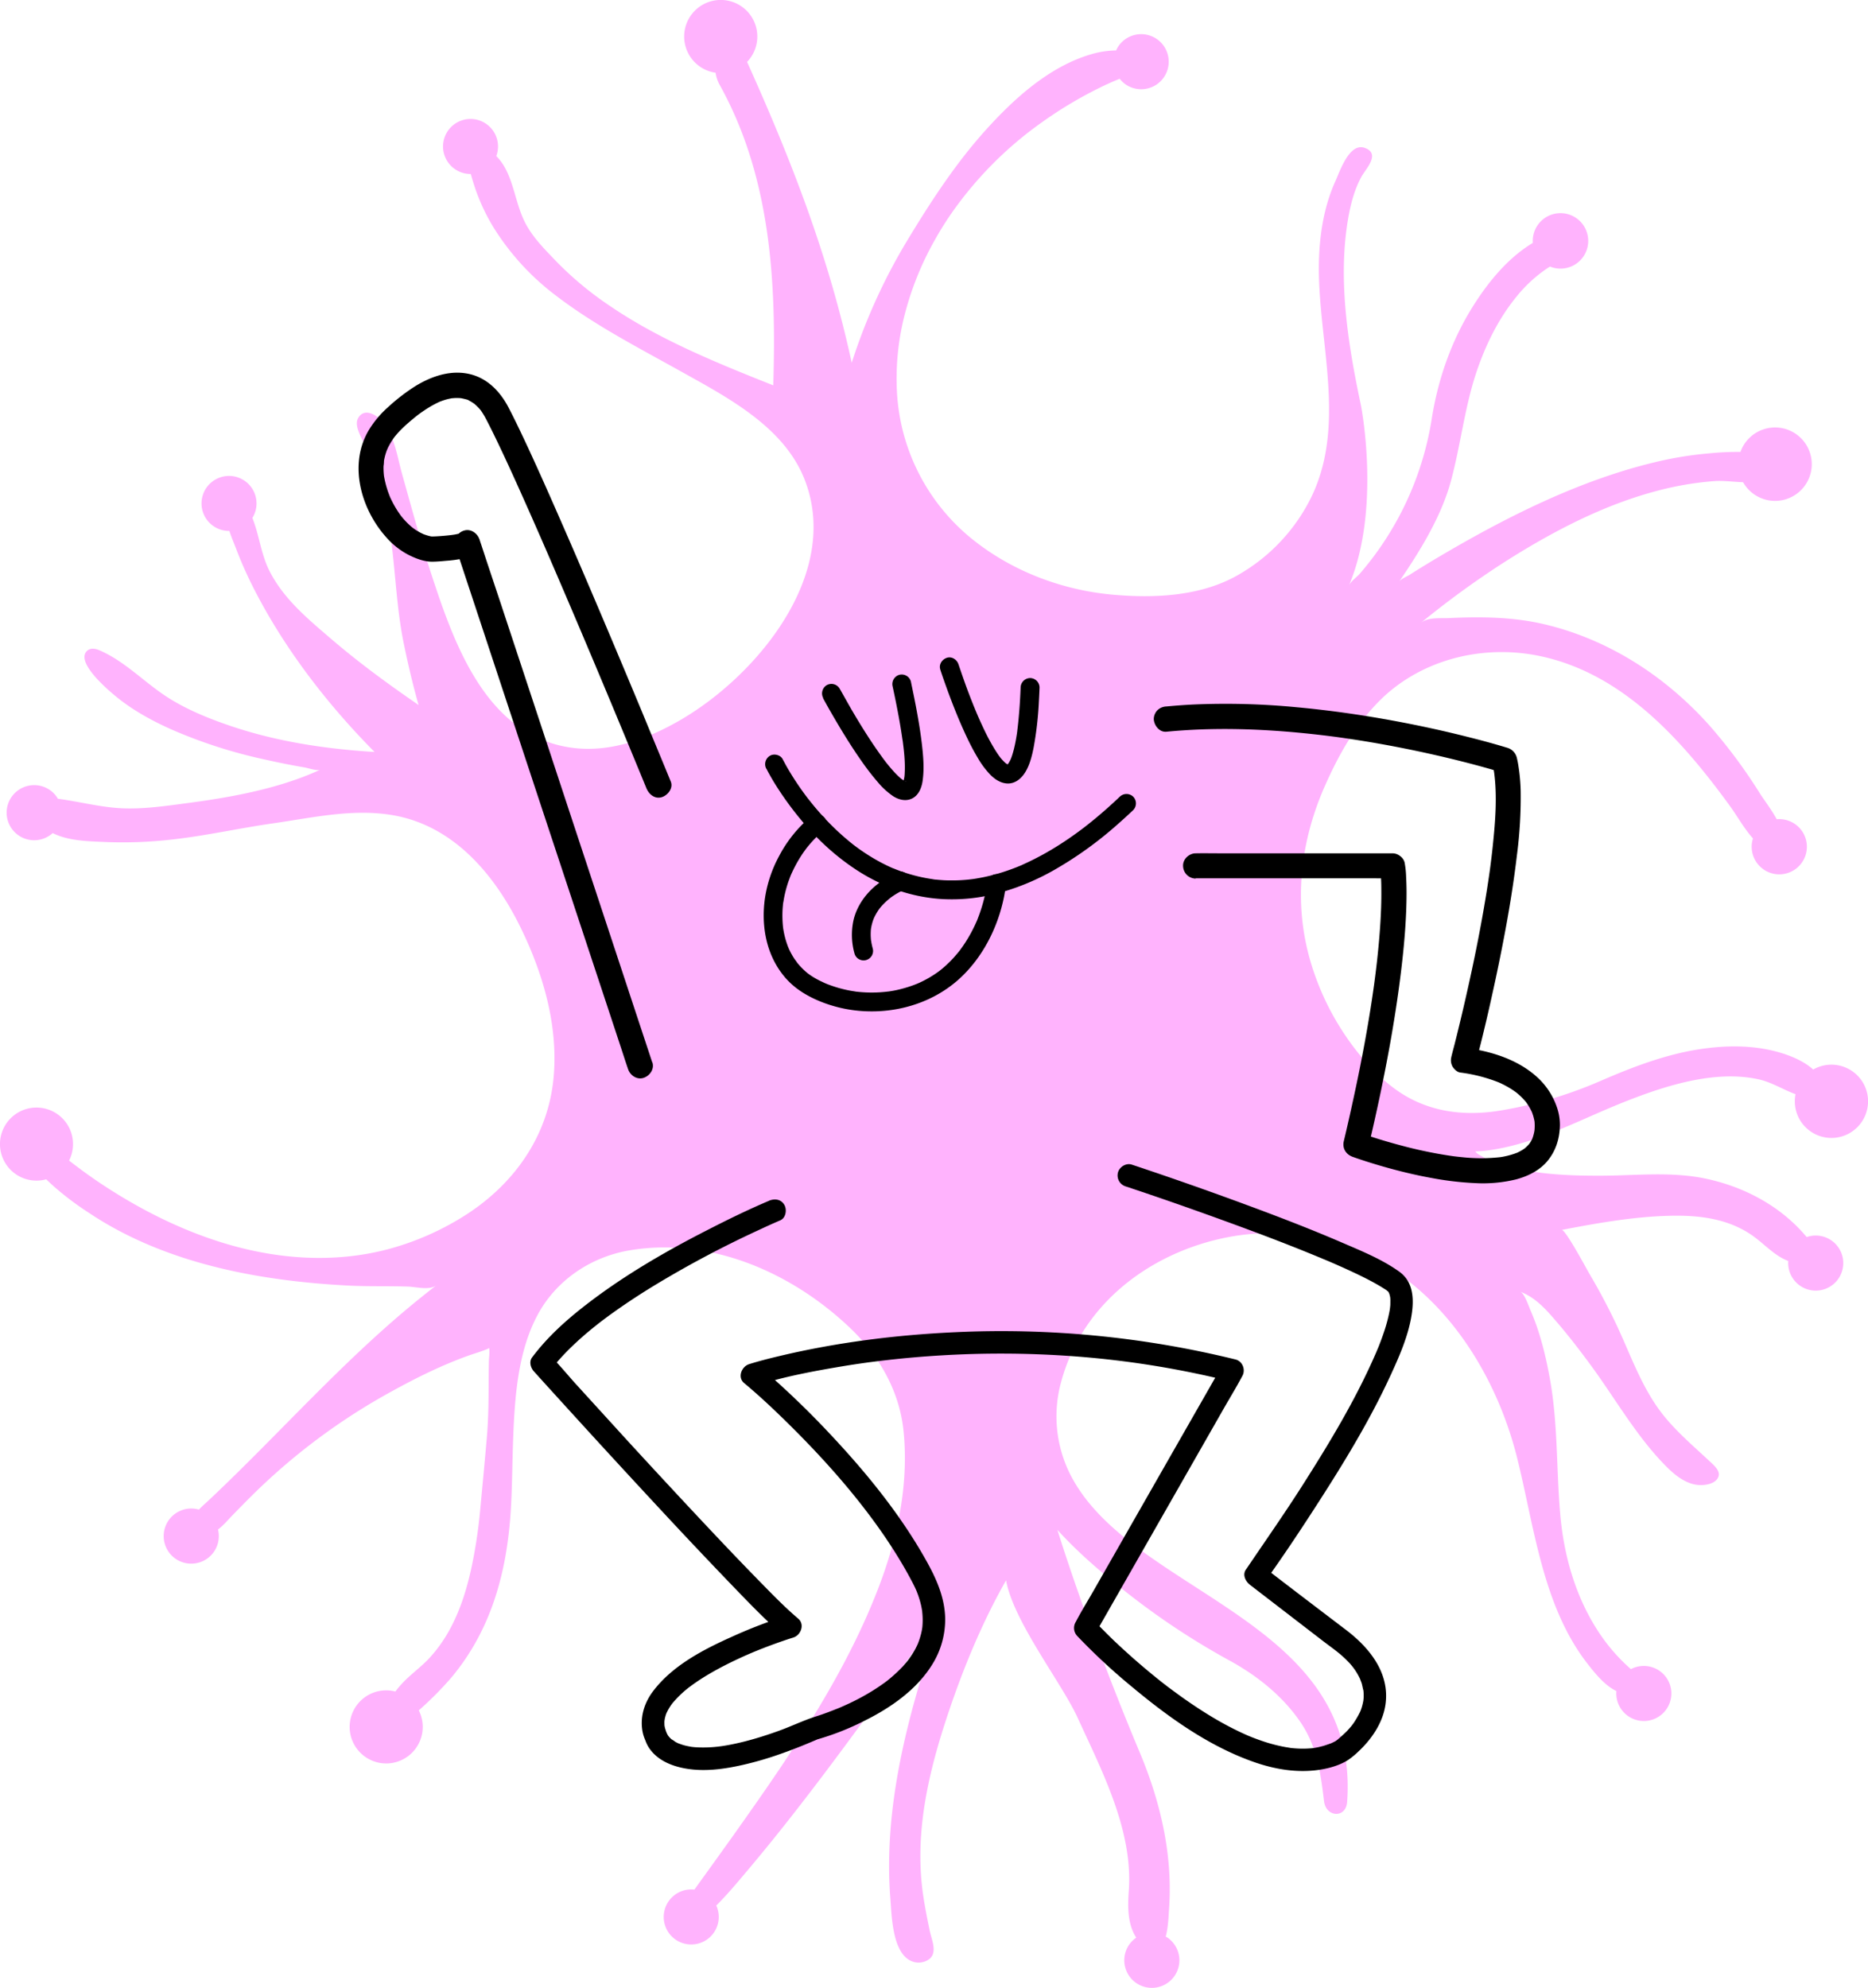
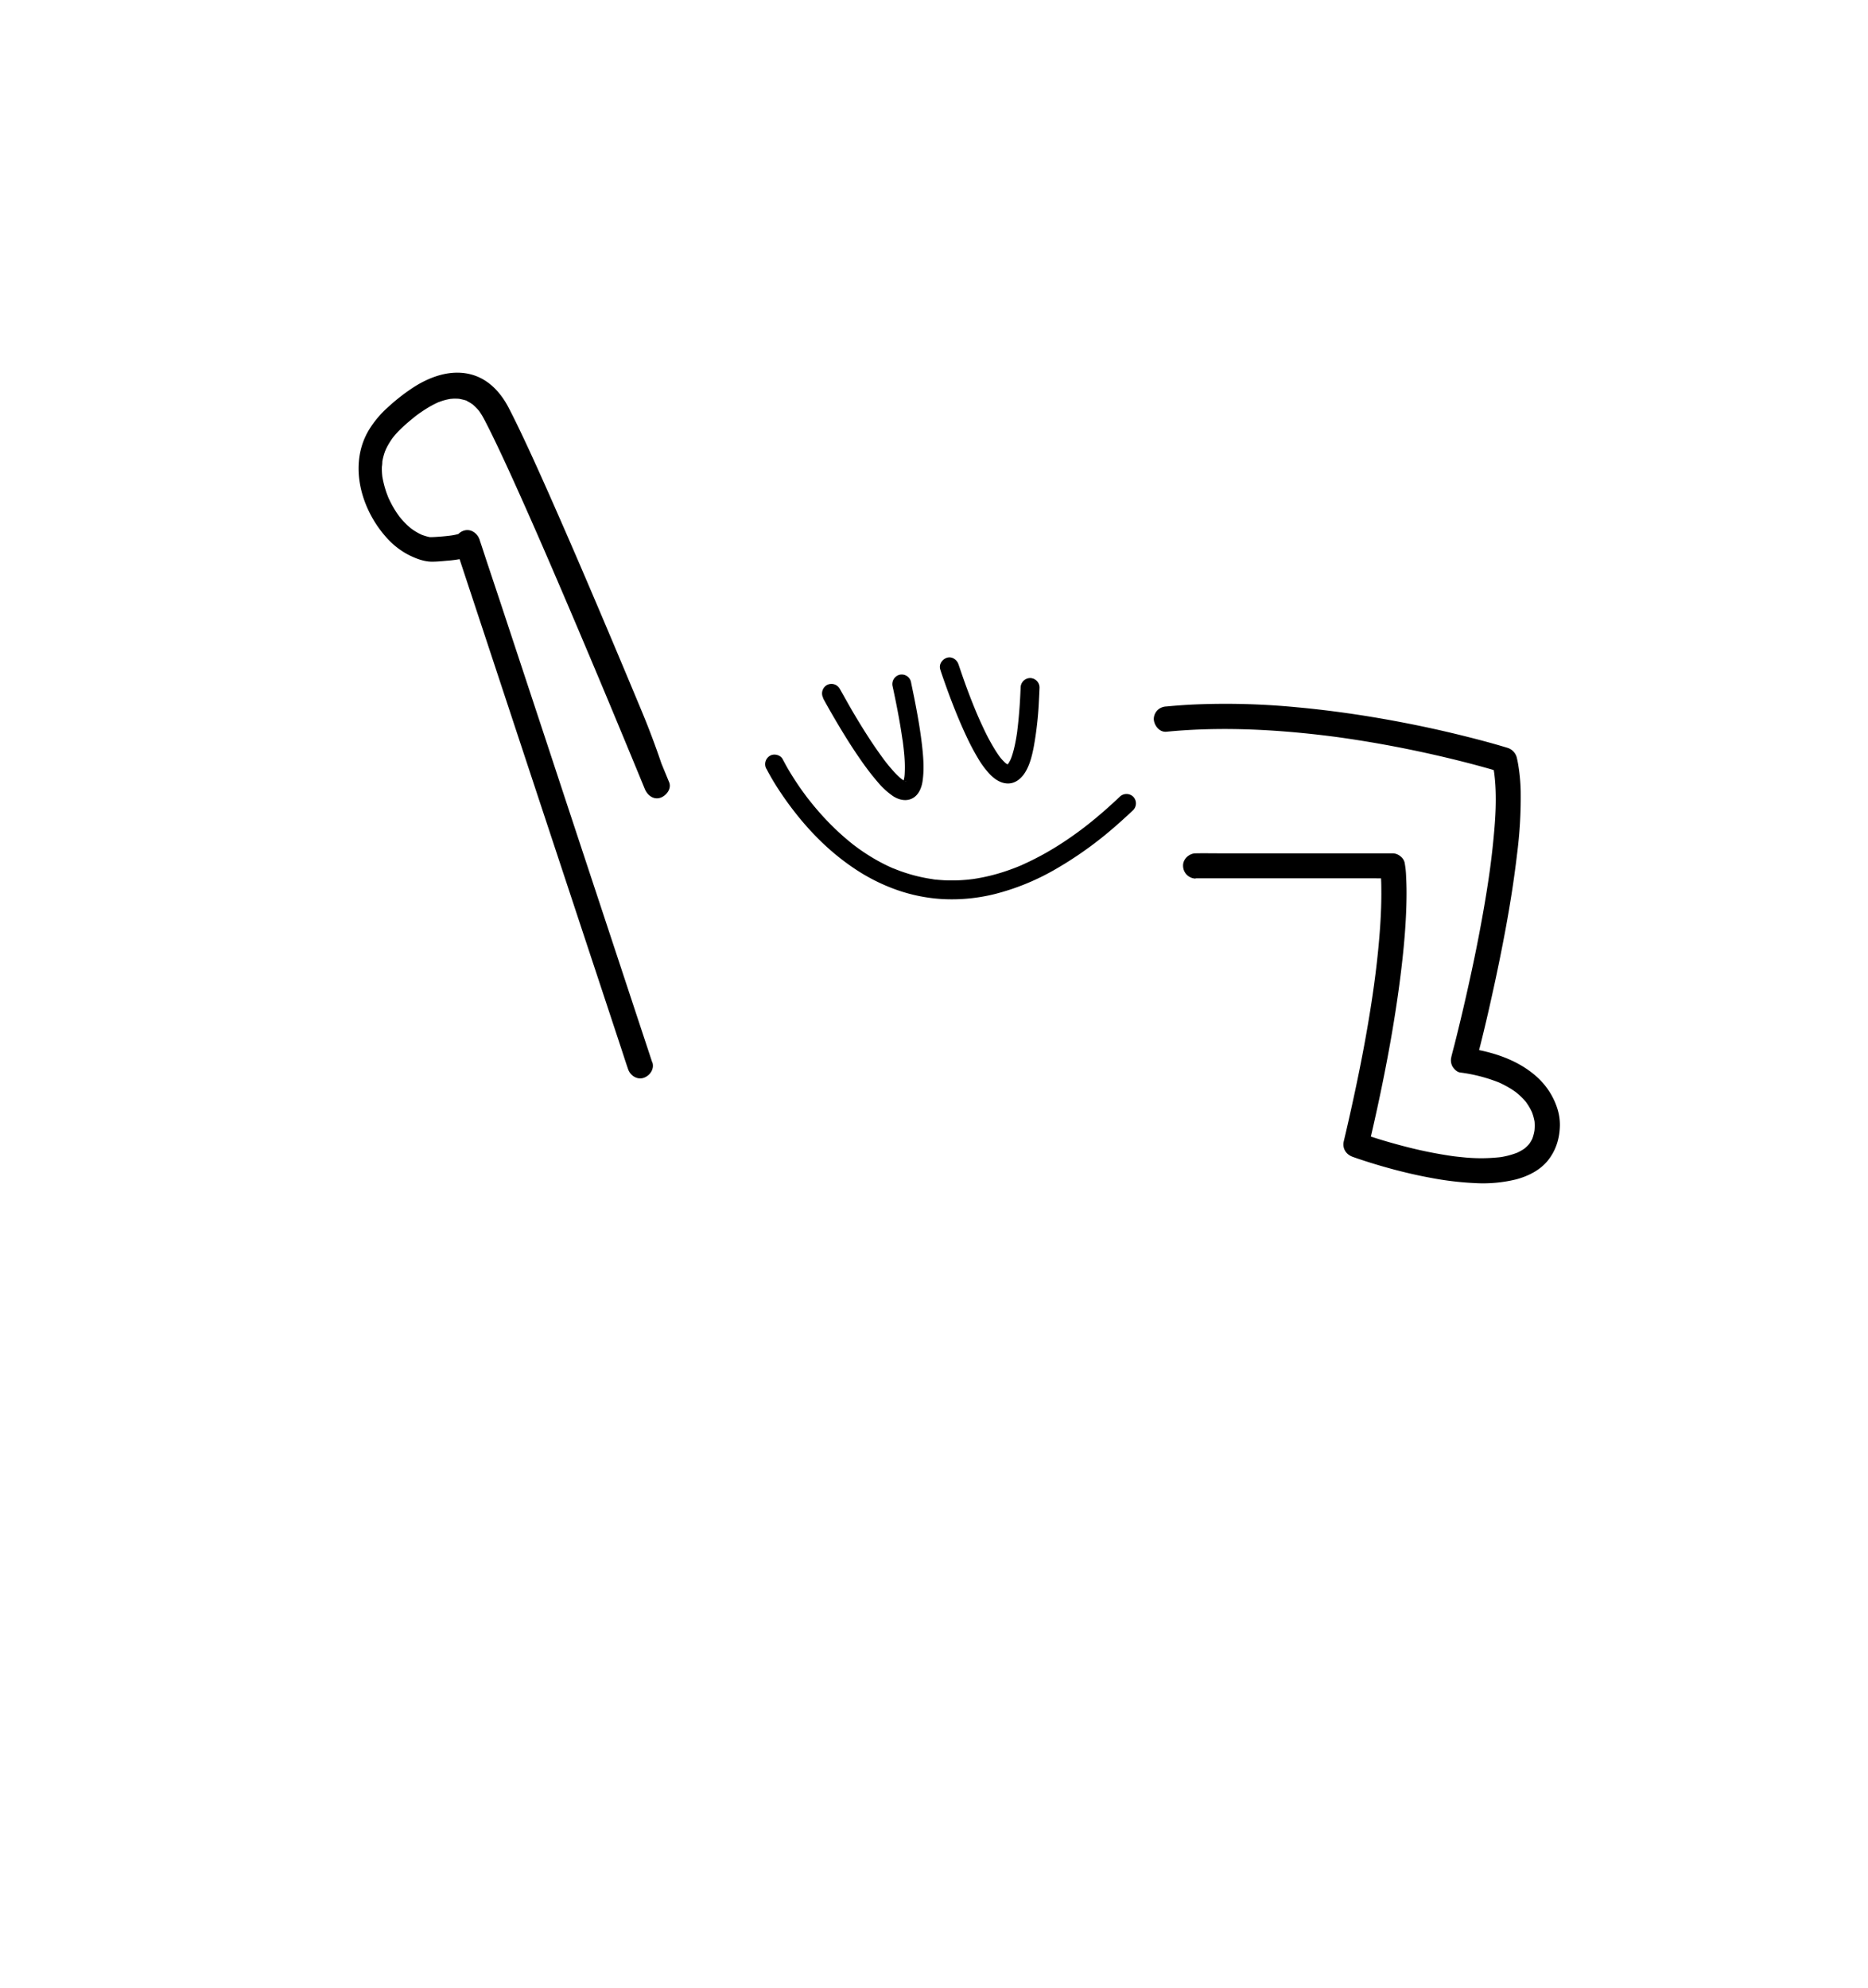
<svg xmlns="http://www.w3.org/2000/svg" viewBox="0 0 1136.41 1209.06" data-name="Capa 1" id="Capa_1">
  <defs>
    <style>.cls-1{fill:#ffb3fd;}</style>
  </defs>
-   <path d="M276.74,102.84a16.67,16.67,0,0,0,9.66,3c.7,2.47,1.45,4.93,2.23,7.36a119.34,119.34,0,0,0,12,25.75,153.62,153.62,0,0,0,37.67,40.91c23.53,18,50,31.55,75.76,45.94,28.44,15.87,62.83,33.68,75.43,65.85,22.61,57.72-29.61,120.1-76.67,146.92-19.95,11.37-42.66,19.53-65.92,16.08-51-7.58-70.43-62.51-84.35-105-6.67-20.33-12.22-41-18-61.59-2.87-10.29-4.5-22.66-11.46-31.17-3.35-4.1-11.18-9.41-15.13-2.74-2.42,4.09.87,9.91,2.59,13.65q3.15,6.84,5.79,13.91a213.08,213.08,0,0,1,8.32,28c6,26.87,5.4,54.8,11,81.8,2.58,12.51,5.48,25,9,37.29-18.29-12.56-36.27-25.69-53.12-40.14-14.11-12.11-28.57-24-37.31-40.81-5.51-10.59-6.36-22-10.69-32.82a16.73,16.73,0,1,0-14,7.9c1.28,3.91,2.93,7.74,4.31,11.38a243,243,0,0,0,10.87,24.28c18.65,36.36,44.45,69.79,73.14,98.77-29.54-1.8-59.21-6.23-87.31-15.73-14.53-4.92-29.45-11-42.1-19.85S74.8,401.7,60.54,395.54c-2.67-1.16-6-1.72-8.07.87-6,7.35,14.54,24.43,19.51,28.36,9.75,7.72,20.79,13.74,32.12,18.81a298.46,298.46,0,0,0,56.19,18.19c8.3,1.87,16.63,3.58,25,5,1.9.31,7.63,2.26,9.48,1.41-24.89,11.46-53.74,16.69-80.52,20.25-13.31,1.77-26.94,3.8-40.41,3.16-13-.62-25.95-4.13-38.61-5.76a16.43,16.43,0,0,0-4.84-5.28,16.76,16.76,0,1,0,1.67,26.15c9.71,4.89,22.15,5,32.58,5.45a261.68,261.68,0,0,0,39.58-1.49c20.84-2.28,41.3-6.94,62-9.9,24-3.42,48.48-9.13,72.82-4.93,36.75,6.34,61.63,35.81,77.38,67.73,13.85,28.09,23.23,60,20.39,91.53-3.31,36.7-25,66.46-56,85.44a167.94,167.94,0,0,1-45,19.33c-32.83,8.61-67.38,6.06-99.63-3.77-26.77-8.16-52-21-75.28-36.52-6.46-4.32-12.73-8.91-18.86-13.69a22.22,22.22,0,1,0-13.92,11.4c1.39,1.34,2.8,2.66,4.19,3.92A181.38,181.38,0,0,0,54,737.61c1,.66,2,1.3,2.95,1.94,45.6,29.35,101.4,39.56,154.73,42.35,12.26.64,24.46.2,36.72.64,4.85.17,12.91,2.42,17.1-.83-2.81,2.18-5.6,4.4-8.38,6.62-23.28,18.6-44.81,39.25-65.86,60.3s-41.88,42.76-63.65,63.29c-2,1.93-4.53,4-6.61,6.25a16.77,16.77,0,1,0,11.63,12.1c3.18-2.37,5.79-5.56,8.55-8.39,4.53-4.67,9.09-9.32,13.74-13.89a380,380,0,0,1,83.29-61.68c15.47-8.54,31.44-16.42,48.14-22.28.86-.3,11.31-3.54,11.2-4.23.48,2.5-.08,5.65-.13,8.24-.05,2.15-.08,4.31-.1,6.46-.11,13.2,0,26.43-1.12,39.49-1.26,14.54-2.64,29.06-4,43.58A304.66,304.66,0,0,1,287,952.64c-2.86,13.43-6.94,26.75-13.6,38.82a86.72,86.72,0,0,1-11.95,16.76c-4.72,5.15-10.45,9.27-15.38,14.21a59.16,59.16,0,0,0-5.54,6.39,22.23,22.23,0,1,0,14.24,11.46,208.41,208.41,0,0,0,19.86-20c25.52-30.54,34.55-67.5,36.38-106.48.6-12.71.69-25.44,1.15-38.15.93-25.18,2.74-53.19,14.87-75.86,11.4-21.28,32.58-35.43,56.24-39.35,49.2-8.17,98.49,13.62,133.71,47.08,17.43,16.55,29.8,37.63,32.57,61.69.25,2.18.44,4.37.59,6.56,2,30.33-4.56,60.52-15.27,88.77-20.57,54.23-54.29,103.25-87.67,150.27-8.19,11.54-16.48,23-24.76,34.49a16.74,16.74,0,1,0,13.3,9.67c6.8-6.73,12.88-14.07,19.06-21.39,32.12-38.07,61.79-78.88,90.88-119q14.73-20.3,29.22-40.74-6.82,18.07-12.59,36.52c-14,45.06-24.43,93.17-20.64,140.6.85,10.64,1.16,35,14.53,38.41a11,11,0,0,0,8.47-1.36c6.07-3.84,2.17-11.92,1-17.41-1.47-7-2.85-13.95-3.92-21-5.87-38.49,3.21-76.3,15.47-112.66,9.22-27.34,20.54-54.63,34.83-79.76,4.53,25.13,33.8,62.32,43.49,83.49,14.87,32.55,33.86,68.67,31.16,105.51-.73,10-.69,20.26,4.55,28.35a16.57,16.57,0,0,0-4.28,4.2,16.76,16.76,0,1,0,23.32-4.2c-.37-.25-.76-.41-1.13-.63,1.57-5.74,1.76-12.73,2-16.14a175.92,175.92,0,0,0-.72-33.17c-2.44-21.46-8.64-42.63-16.91-62.34C661.12,989,643.29,930.5,643.29,930.5c12,13.26,25.77,25.08,39.72,36.18a450.24,450.24,0,0,0,64.82,43.21c16.81,9.16,32.35,21.53,43.24,37.43,10.15,14.82,12.35,31,14.41,48.19,1.17,9.83,13.3,10.61,14.06.46,8-109.13-125-125.66-165.58-194a78.55,78.55,0,0,1-8.66-60.52,113.73,113.73,0,0,1,9.78-25c17.83-33.31,51.71-55.17,88.08-63.17a136.1,136.1,0,0,1,92.44,12.21c45.51,23.68,75.13,72.5,87.27,120.9,10.51,41.92,15.44,90.21,42.81,125.4,4.54,5.84,10.52,13.32,17.67,16.75a16.75,16.75,0,1,0,8.83-13.33,111.72,111.72,0,0,1-21.19-25c-12.94-20.64-19.65-44.72-21.78-68.85-2.47-27.85-1.34-55.43-6.39-83.14-2.56-14-6-28.19-11.75-41.29-.94-2.12-3.63-10.31-6.21-11.27,9.74,3.61,16.55,11.77,23.09,19.43,7.09,8.3,13.73,17,20.18,25.78,15.1,20.62,28.36,44.29,46.72,62.21,4.4,4.3,9.83,8.45,15.95,9.77,4.09.89,11.11.49,13.89-3.32s-.9-7.27-3.75-9.95c-9.7-9.12-20.18-17.91-28.6-28.3-13.78-17-20.44-37.85-29.79-57.3-4.79-10-10-19.73-15.64-29.27-1.7-2.9-14.62-27.07-16.85-26.64,21.26-4.08,43.25-8,64.93-8.58,17.59-.5,35.22,1.35,50.2,11.38,7.74,5.18,14,12.83,22.72,16.09a16.75,16.75,0,1,0,11.2-14.55c-15.69-18.81-38.09-30.74-62.08-35.67-20.84-4.3-43-1.63-64.15-1.65-21.58,0-43.45-1-64-8.38a41.1,41.1,0,0,1-7-3.19c-1.42-.85-3.43-1.74-4.35-3.17,1.9-.15,3.81-.19,5.72-.41,3.79-.43,7.57-1.06,11.3-1.85,25.22-5.32,48.13-17.63,71.86-27.17,25.08-10.07,56.31-20.5,83.62-14.4,7.84,1.75,14.8,6.23,22.28,9a22.28,22.28,0,1,0,10.76-15c-6.07-5.55-15.18-9-22.15-10.85-15.3-4.15-31.72-3.88-47.28-1.47-20.93,3.26-41,11-60.31,19.4a258.84,258.84,0,0,1-60.61,17.86c-23.16,3.83-45.77.59-64.81-13.68A109.68,109.68,0,0,1,832,647.2a162.12,162.12,0,0,1-34.41-61.27,144.08,144.08,0,0,1-6.12-38.45c-.54-23.64,4.75-47.14,14.22-68.73,8.37-19.11,18.8-37.79,33.67-52.64,17.44-17.42,41.11-27.32,65.55-29.17A113.47,113.47,0,0,1,936.69,399c50.54,10.54,86.57,51.18,115.57,91,4.61,6.34,8.8,14,14.17,19.95a16.79,16.79,0,1,0,14.45-11.66c-3.45-6.31-8.22-12.5-10-15.33A316.94,316.94,0,0,0,1040.61,442a214.77,214.77,0,0,0-27.38-26c-21.63-17.18-46.81-30-73.76-36.32-19.12-4.5-38.67-4.66-58.18-3.74-5.32.25-12.5-.66-16.91,2.93a545.7,545.7,0,0,1,50.09-36.5c7.32-4.68,14.74-9.2,22.29-13.5,21.92-12.45,45-23.16,69.43-29.81a192.23,192.23,0,0,1,36.88-6.45c5.33-.38,11.43.48,17.36.7a22.33,22.33,0,1,0-1.61-18.44,173,173,0,0,0-18.89.86,219.68,219.68,0,0,0-34.46,5.72c-45.51,11.09-89.39,33.22-129.35,56.79-6.2,3.66-12.34,7.4-18.41,11.27-1.69,1.08-5.37,2.54-6.54,4.25,12.51-18.29,25.48-39.22,31.39-60.78,6.07-22.19,8.4-45.27,15.8-67.12,5.51-16.27,13.31-32.13,24.24-45.47a84.64,84.64,0,0,1,18.86-17.32l1.49-.94a16.87,16.87,0,1,0-10.44-14.38c-15.31,9.15-27.41,24.13-36.64,38.89-13,20.76-21.16,44.33-24.92,68.48a189,189,0,0,1-43.64,93.75c-1.72,2-5.61,4.76-6.64,7.19,19.68-46.55,7.3-109.35,7.3-109.35-7.77-36.63-14.25-76.31-7.83-113.69,1.49-8.7,3.76-17.52,8-25.35,2.61-4.89,12.08-14.13,2.11-17.72-9.34-3.36-15.13,14.23-17.84,20.21-8.61,19-10.74,40.74-9.91,61.42,1.78,44.36,15.8,91.87-6.18,133.58a110.71,110.71,0,0,1-45.75,46c-22.19,11.65-49.21,12.73-73.69,10.53-31.52-2.84-62.63-14.84-87.05-35.12a123.37,123.37,0,0,1-44.22-89.34,156.19,156.19,0,0,1,4-42.77,186,186,0,0,1,19.29-48.84q4.11-7.33,8.85-14.32a227.14,227.14,0,0,1,56.22-57,250.91,250.91,0,0,1,34.5-20.67c4.18-2.07,8.42-4,12.72-5.73a16.4,16.4,0,0,0,3.51,3.39A16.75,16.75,0,1,0,680.47,28,16.54,16.54,0,0,0,679,30.68a55.56,55.56,0,0,0-15.81,2.51c-25,7.52-46.14,26.67-63.27,45.63C581.25,99.48,566,123,551.67,146.71a351.13,351.13,0,0,0-33.52,73.95c-14-64.54-36.23-122.11-63.66-183a22.25,22.25,0,1,0-28.7,2.84,22.06,22.06,0,0,0,9.55,3.73,21.08,21.08,0,0,0,2.15,6.79c31.8,56.83,34.82,121.47,32.93,183.36-7.89-3.13-15.77-6.28-23.62-9.52-26.45-10.94-52.7-23-76.4-39.22A203.51,203.51,0,0,1,338,158.55c-6.92-7.24-14.07-14.33-18.65-23.36-6.67-13.11-7-29.88-17.43-40.25a16.73,16.73,0,1,0-25.2,7.9Z" class="cls-1" />
-   <path d="M467.76,730.37c-13,5.51-25.69,11.74-38.22,18.18-25.38,13-50.28,27.47-72.89,44.94-12.23,9.44-23.72,19.77-33,32.19-1.87,2.51-.81,6.25,1.08,8.34q6.16,6.84,12.37,13.66,15.31,16.86,30.71,33.65,19.71,21.48,39.59,42.82,19.05,20.43,38.41,40.55c9,9.34,18.08,18.78,27.77,27.46.75.67,1.5,1.32,2.26,2l3-11.5a284.83,284.83,0,0,0-33.53,12.83c-17.56,7.85-36.42,17.64-48.18,33.37-5.32,7.12-7.91,15.81-6.17,24.63a22.45,22.45,0,0,0,.67,2.53c.14.43.3.85.46,1.27q.4,1,.84,2c.3.68.64.64-.37-.9a1.51,1.51,0,0,1,.11.32,22.74,22.74,0,0,0,1.6,3.47c5.73,9.54,17.19,13.15,27.66,14.11,10.21.93,20.71-.7,30.65-3a203.2,203.2,0,0,0,21.21-6.16c4.19-1.45,8.34-3,12.47-4.64,2.09-.83,4.18-1.69,6.27-2.56l4.42-1.87c.77-.34,1.23-.39.26-.13a160.54,160.54,0,0,0,28.6-11.27c16.11-8,32-19,41.54-34.64A51.73,51.73,0,0,0,575,984.17c-.3-12.8-5.49-24.24-11.65-35.22-15.41-27.47-35.55-52.32-57-75.27a539.4,539.4,0,0,0-41.84-40.43l-2.18-1.85-3,11.5c17.44-5.6,35.78-9,53.81-12q6.87-1.12,13.77-2.08l1.21-.17c2-.28-1.43.19.61-.08l3.73-.48q3.84-.48,7.69-.92,16.07-1.82,32.22-2.78a607.07,607.07,0,0,1,76.54.22,566.9,566.9,0,0,1,99,15.41L743.82,830l-8.88,15.56L713.59,882.9l-25.85,45.26-22.36,39.17c-3.63,6.36-7.55,12.63-10.92,19.13l-.17.28a7.08,7.08,0,0,0,1.08,8.34,374.35,374.35,0,0,0,33.57,31.13c22.23,18.5,46.67,36,74.21,45.59,12.8,4.45,26.41,6.66,39.89,4.56,5.72-.89,12.11-2.71,17-5.85a46.91,46.91,0,0,0,6.2-5.06c8.08-7.47,14.94-17.43,16.59-28.49,2.85-19.17-9.46-34.57-23.91-45.57-16.63-12.66-33.29-25.3-49.86-38.07l-1.63-1.26,2.47,9.42c10-13.93,19.53-28.2,28.85-42.58,17.19-26.51,34-53.67,47.22-82.41,5.31-11.52,10.65-23.66,12.72-36.26,1.59-9.74,1.35-20.46-7.41-26.76-10.5-7.54-23.08-12.62-34.88-17.71-17-7.34-34.34-14.07-51.72-20.56q-37.19-13.87-74.86-26.43l-1.25-.41c-3.52-1.17-7.51,1.35-8.46,4.8a7,7,0,0,0,4.8,8.47c20.76,6.87,41.4,14.13,61.94,21.61,17.16,6.26,34.26,12.7,51.17,19.62l5.66,2.33,1.51.64c1.7.71-1.33-.57.35.14l3,1.26c3.72,1.6,7.43,3.23,11.12,4.92,5.92,2.71,11.81,5.53,17.49,8.72,2.24,1.26,4.42,2.6,6.56,4,.15.1.29.21.45.31.93.6-.46.15-.72-.57.08.21.67.59.85.76s1.11,1.36.21.15,0,.08.22.4.33.73.55,1-.68-2-.23-.53c.25.83.47,1.64.66,2.49.4,1.78,0-.57,0-.24s.09,1,.11,1.44c.05,1,0,2.07,0,3.1s-.18,2.06-.27,3.09c-.11,1.23.31-1.89.09-.66-.06.3-.09.6-.14.9-.1.62-.22,1.23-.34,1.85-.51,2.62-1.18,5.21-1.93,7.78-.85,2.88-1.82,5.73-2.87,8.56-.52,1.42-1.07,2.83-1.62,4.24l-1,2.37-.42,1,.27-.64-.34.81C824.94,851,808.67,877.85,792,904c-10.76,16.87-22.23,33.21-33.43,49.78l-.55.77c-2.36,3.29-.25,7.32,2.46,9.41L804.73,998c5.19,4,10.51,7.53,15.07,12.31a36.54,36.54,0,0,1,6.92,9.48c.37.69.7,1.39,1,2.1-.68-1.44.4,1.11.52,1.47.53,1.57.72,3.21,1.19,4.78.3,1-.09-1.7,0-.11,0,.32.06.65.09,1,.05.8.08,1.59.07,2.39,0,.62,0,1.25-.08,1.87,0,.38-.1.77-.11,1.15,0,.65.31-1.6,0,0-.27,1.32-.54,2.63-.94,3.92-.2.63-.41,1.25-.64,1.87-.1.27-.21.54-.31.82-.48,1.36.61-1.25,0-.06a55.22,55.22,0,0,1-3.94,6.89c-.34.48-.73,1-1.05,1.45-.49.78,1.11-1.37.25-.32-.17.2-.32.4-.48.6-.77.94-1.57,1.86-2.39,2.75-2.21,2.39-4.7,4.36-7.09,6.54,2.06-1.88.35-.28-.56.2-.61.33-1.24.63-1.87.92l-1,.47c.16-.07,1.5-.56.38-.17-1.44.5-2.85,1-4.32,1.47q-2,.57-4,1c-.67.14-1.35.24-2,.36-.47.08-1.62.17.24,0l-1.38.15a60.78,60.78,0,0,1-8.64.2c-1.43-.07-2.86-.18-4.29-.34l-1.21-.14c.19,0,1.62.25.38,0l-2.42-.39c-3.14-.56-6.25-1.3-9.32-2.17s-6.33-2-9.42-3.16l-2-.77c-.33-.14-3-1.23-1.35-.54-1.58-.68-3.16-1.38-4.72-2.11a197.33,197.33,0,0,1-18.42-9.87c-6.1-3.68-12-7.62-17.84-11.75q-4.14-3-8.19-6l-1.94-1.48c1.32,1-.61-.48-.93-.73-1.32-1-2.62-2.07-3.92-3.11q-13.26-10.67-25.63-22.36c-4.34-4.09-8.44-8.42-12.73-12.56-.2-.19-.38-.39-.57-.59l1.08,8.34,8.89-15.57,21.35-37.39,25.84-45.26,22.36-39.17c3.64-6.36,7.5-12.65,10.92-19.12l.17-.29c2.15-3.77.25-9-4.11-10.11a596.24,596.24,0,0,0-170.17-16.6c-36.13,1.63-72.38,6.18-107.59,14.58-6.09,1.45-12.21,3-18.18,4.87-4.52,1.45-7.24,8-3,11.5,10.05,8.36,19.56,17.44,28.84,26.64,20.12,20,39,41.28,55,64.24,4.46,6.42,8.7,13,12.65,19.72q2.93,5,5.62,10.11c.67,1.28,1.32,2.56,1.93,3.86.13.27,1.1,2.49.53,1.12.3.71.58,1.44.86,2.17a57.24,57.24,0,0,1,2.23,7.36c.27,1.18.45,2.36.68,3.55s-.09-1.23,0,.4c.06.65.13,1.3.17,2a43.14,43.14,0,0,1-.06,6.82c0,.33-.22,2-.08.9s-.09.55-.15.87c-.19,1.1-.43,2.19-.71,3.27a51.41,51.41,0,0,1-2,6c.46-1.16.29-.68-.1.15-.21.46-.44.92-.67,1.38-.49,1-1,1.92-1.57,2.86-1.07,1.83-2.28,3.55-3.53,5.27-.74,1,.82-1,0,0-.38.45-.74.91-1.12,1.36-.67.79-1.35,1.56-2,2.32a93.34,93.34,0,0,1-9.52,8.7c-.93.77,1.06-.78-.19.15l-1.25.93c-.9.65-1.8,1.29-2.72,1.92-1.74,1.2-3.53,2.35-5.33,3.46-3.47,2.12-7,4.08-10.68,5.9-1.64.82-3.3,1.61-5,2.37-.8.37-1.59.72-2.39,1.07l-1.17.51-.65.29c-.78.34,1.44-.6.67-.29-4.78,1.92-9.55,3.79-14.46,5.33-7.6,2.4-14.81,5.92-22.31,8.65-7,2.54-14.13,4.83-21.36,6.66-3,.75-6,1.43-9,2q-2,.38-4,.69l-1.91.28c1.53-.22-.18,0-.79.09a79.18,79.18,0,0,1-13.06.48c-.82-.05-1.63-.11-2.45-.19l-1.25-.14c-.94-.09,1.74.29.12,0s-3-.55-4.43-.95c-1.27-.35-2.48-.83-3.73-1.25-1-.34,1.71.81.63.26l-.75-.36c-.5-.24-1-.5-1.49-.78a15.9,15.9,0,0,0-2.43-1.6c.23.07,1.61,1.35.75.57l-.47-.39q-.46-.4-.9-.84c-.5-.49-.92-1.06-1.4-1.56-.05,0,1.22,1.79.48.6l-.43-.65c-.23-.37-.42-.76-.64-1.14-.78-1.36.6,1.6.33.8,0-.11-.07-.23-.12-.34-.15-.39-.53-1.27-.69-1.65-.48-1.11.46,1.43,0,0-.28-.91-.6-1.79-.81-2.72-.09-.41-.12-.86-.24-1.26,0-.16.12,1.66.05.22,0-.89-.07-1.77,0-2.66,0-.25.23-1.05.11-1.22.28.39-.35,1.81,0,.26.2-.87.39-1.73.66-2.58.13-.4.29-.8.42-1.2.48-1.39-.57,1.12-.06.13.4-.78.76-1.57,1.19-2.34s.92-1.55,1.42-2.29c.26-.39.54-.76.8-1.14.85-1.23-.92,1.08.28-.37a66.15,66.15,0,0,1,8.84-8.71c.42-.34.85-.67,1.27-1,.93-.77-1,.72.28-.21,1-.71,1.92-1.42,2.9-2.11,1.93-1.36,3.91-2.66,5.92-3.91,4.1-2.55,8.33-4.9,12.63-7.1,4.12-2.12,8.31-4.09,12.55-6l3-1.3.85-.36,1-.43c1.9-.78,3.8-1.55,5.71-2.29q8.06-3.15,16.28-5.85l2.31-.73c4.62-1.4,7.15-8,3-11.5-9.1-7.75-17.42-16.49-25.76-25-12.7-13-25.18-26.24-37.61-39.51q-20.1-21.5-40-43.18Q366,859,349.88,841.31c-5-5.55-9.83-11.55-15.21-16.78l-.21-.24,1.07,8.34.64-.85c-.87,1.16-.28.35-.09.11.46-.56.91-1.13,1.37-1.7,1-1.22,2-2.42,3.09-3.59,2.13-2.39,4.35-4.69,6.64-6.93a200.31,200.31,0,0,1,15.2-13.32l2-1.6c.13-.1,1.19-.92.59-.45s.3-.24.33-.26c1.57-1.19,3.14-2.37,4.73-3.54q4.29-3.13,8.67-6.14,9.11-6.24,18.53-12a635.89,635.89,0,0,1,64.14-34.13c4.41-2.06,8.83-4.09,13.31-6,3.42-1.45,4.18-6.5,2.47-9.41-2.07-3.55-6-3.93-9.41-2.47Z" />
  <path d="M727.41,534.19h105c4.83,0,9.67.13,14.5,0h.21l-7.4-5.64c0,.26.08.53.11.79l-.27-2a109.46,109.46,0,0,1,.77,13.05c.14,10.44-.45,20.89-1.34,31.29-.77,8.94-1.79,17.86-3,26.76l.28-2c-3.27,24.25-7.78,48.33-13,72.24q-2.76,12.76-5.77,25.46c-1,4.29,1.34,8,5.36,9.45,2.24.82,4.5,1.56,6.76,2.3q8.55,2.79,17.25,5.13c7.78,2.09,15.62,3.92,23.54,5.36a189.76,189.76,0,0,0,27.19,3.22,85,85,0,0,0,24.63-2.25c7.17-1.89,14.49-5.46,19.26-11.31,5.12-6.27,7.38-13.73,7.48-21.78a32.63,32.63,0,0,0-1.71-10.5,43.78,43.78,0,0,0-12.38-18.85c-8.9-8-20.18-12.75-31.72-15.48-3.57-.85-7.18-1.5-10.82-2l5.36,9.45c1-3.88,2-7.77,3-11.67q3.72-14.89,7-29.89,4.5-20.15,8.27-40.45c2.75-14.91,5.12-29.89,6.89-44.95a271.91,271.91,0,0,0,2.26-38.68,113.38,113.38,0,0,0-1.64-16.95c-.2-1.1-.42-2.19-.68-3.27a8.34,8.34,0,0,0-5.62-6.14c-.48-.16-1-.3-1.46-.44-7.58-2.29-15.23-4.33-22.91-6.26q-22-5.55-44.35-9.68c-19.74-3.65-39.64-6.51-59.63-8.34a449.85,449.85,0,0,0-63.68-1.62q-7.79.41-15.56,1.15a8.27,8.27,0,0,0-5.43,2.25,7.84,7.84,0,0,0-2.25,5.43c.18,3.83,3.4,8.09,7.68,7.68,27.33-2.65,54.92-1.9,82.21.75q11,1.07,22,2.55l-2-.27c19.85,2.68,39.57,6.27,59.11,10.65,12.15,2.73,24.24,5.74,36.21,9.17,2,.59,4.07,1.18,6.09,1.81l-5.36-5.36a64.89,64.89,0,0,1,1.34,7.05l-.28-2c2,14.65.81,29.75-.69,44.39-.51,4.94-1.11,9.87-1.77,14.8l.28-2c-1.45,10.78-3.2,21.51-5.14,32.21q-2.8,15.47-6.1,30.82-2.82,13.2-5.91,26.34-2.21,9.36-4.55,18.69c-.69,2.71-1.44,5.4-2.09,8.12l0,.1a7.84,7.84,0,0,0,.77,5.92c1,1.56,2.67,3.26,4.59,3.53a96.91,96.91,0,0,1,24.22,6.31l-1.83-.77a60.94,60.94,0,0,1,7.73,3.92c1.1.66,2.18,1.37,3.23,2.12.46.32.9.7,1.38,1a11.63,11.63,0,0,0-1.09-.83l.37.29c.25.2.49.39.72.59a41.79,41.79,0,0,1,4.61,4.51c.3.35.6.7.89,1.06.14.18.27.36.42.53-1.84-2.27-1-1.34-.63-.8.53.73,1,1.48,1.52,2.24a34.31,34.31,0,0,1,2.52,4.85l-.77-1.84a31.07,31.07,0,0,1,2.14,7.75l-.27-2a29,29,0,0,1-.11,7.61l.27-2a26.84,26.84,0,0,1-1.78,6.64l.77-1.84a22.12,22.12,0,0,1-2.33,4.17c-.09.14-.2.27-.29.41-.58.82,1.48-1.85.74-1-.23.27-.46.55-.7.82a21.28,21.28,0,0,1-1.63,1.66c-.29.26-.58.52-.88.77l-.39.31c-.77.66,1.89-1.41,1-.73-.62.44-1.24.88-1.89,1.29a32.85,32.85,0,0,1-4.38,2.24l1.84-.78a49.54,49.54,0,0,1-12.5,3.21l2-.28a105.1,105.1,0,0,1-23.52.09q-3.52-.33-7-.8l2,.27a263.84,263.84,0,0,1-32.12-6.56q-11-2.89-21.75-6.51c-1.28-.44-2.57-.87-3.84-1.34l5.36,9.45c5.1-21.54,9.73-43.2,13.6-65,2.9-16.39,5.38-32.87,7.2-49.42,1.18-10.68,2.07-21.39,2.41-32.13.2-6.16.24-12.34-.12-18.49a53.46,53.46,0,0,0-.9-8.58s0,0,0-.07a7.06,7.06,0,0,0-2.75-4,7.58,7.58,0,0,0-4.65-1.65h-105c-4.83,0-9.67-.09-14.5,0h-.21c-4,0-7.87,3.53-7.68,7.68a7.81,7.81,0,0,0,7.68,7.68Z" />
-   <path d="M396.82,646.23,394,637.7l-7.63-23.07-11.31-34.26-13.76-41.64-15.13-45.8L331,446.88l-14.25-43.14-12-36.33L296,341.13c-1.38-4.16-2.71-8.34-4.13-12.49l-.18-.55c-1.26-3.8-5.36-6.68-9.44-5.36a7.85,7.85,0,0,0-5.36,9.45,7.51,7.51,0,0,1,1.73-6.79s2-1.37,1-.84c-.68.37,2.16-.72,1-.4l-.87.27a33,33,0,0,1-4.29.88c-.39.06-.78.09-1.16.17.83-.18,1.68-.21.45-.07-.95.11-1.9.22-2.85.31-1.67.17-3.34.3-5,.41-1.25.08-2.5.15-3.75.17-.33,0-.69,0-1,0s-1.09-.11.41.07-.6-.16-1-.26a32,32,0,0,1-3.34-1,5.69,5.69,0,0,1-1.08-.41s1.29.6.5.21c-.6-.3-1.21-.57-1.81-.88-1-.54-2-1.13-3-1.76-.56-.37-1.1-.78-1.66-1.16-.72-.48.34.28.39.32l-.91-.74a47.56,47.56,0,0,1-5.43-5.38c-.39-.45-.76-.91-1.14-1.37-.93-1.14.6.87-.25-.33s-1.6-2.27-2.34-3.44a61.58,61.58,0,0,1-3.67-6.72c-.25-.52-.49-1-.72-1.58-.61-1.36.41,1.1-.11-.29s-1-2.53-1.37-3.82a60,60,0,0,1-2-8.14c-.27-1.52.09,1.16-.05-.36-.06-.59-.12-1.18-.16-1.78-.09-1.34-.12-2.69-.08-4a19.36,19.36,0,0,0,.26-3.37s-.25,1.53-.08.67c.07-.37.13-.73.19-1.09.13-.64.26-1.26.42-1.89.26-1.07.58-2.12.94-3.16l.41-1.15c-.36,1,.37-.8.52-1.11a46.39,46.39,0,0,1,3.85-6.38c.84-1.19-.68.8.26-.34q.57-.72,1.17-1.41,1.44-1.67,3-3.22c2.15-2.14,4.45-4.13,6.77-6.07.56-.47,1.13-.94,1.7-1.39.27-.22,1.67-1.32.74-.61q2-1.55,4.15-3a71.71,71.71,0,0,1,8.06-4.77l1.69-.8c1.36-.63-1,.35.4-.16s2.57-.93,3.88-1.29c1.09-.29,2.18-.51,3.28-.72,1.48-.29-1.37.09.11,0,.71-.05,1.41-.12,2.12-.14,1.05,0,2.08,0,3.12.09,1.46.07-1.44-.3,0,0,.66.13,1.33.25,2,.42.33.08,2.86.64,2.89.93,0,.1-1.42-.74-.66-.27.21.13.47.21.69.33.61.3,1.22.63,1.8,1s.87.58,1.32.86c1.19.76-.95-.85.14.09a35.1,35.1,0,0,1,2.8,2.66c.39.43.76.87,1.13,1.31.94,1.1-.58-.89.25.33s1.62,2.45,2.33,3.74c.55,1,1.08,2,1.61,3.06,2.24,4.34,4.39,8.74,6.5,13.15,5.63,11.78,11,23.68,16.32,35.6q9.54,21.4,18.78,42.94,9.66,22.42,19.15,44.91c.39.91.77,1.82,1.16,2.74.54,1.28-.61-1.45-.07-.16.21.48.41,1,.62,1.45q1.13,2.69,2.26,5.37l4.4,10.47q4.1,9.76,8.17,19.54,6.43,15.45,12.83,30.92,3.15,7.62,6.28,15.23c.09.23.18.45.28.68,1.51,3.7,5.17,6.74,9.44,5.36,3.57-1.16,7-5.47,5.36-9.45-1.55-3.79-3.12-7.58-4.68-11.37Q397.18,449,391,434q-8.65-20.79-17.4-41.54-10.15-24.08-20.46-48.09-9.77-22.7-19.77-45.28c-5.58-12.54-11.22-25.06-17.15-37.45-2.17-4.53-4.38-9-6.7-13.5-4.9-9.44-12.29-17.56-22.89-20.39-11.92-3.17-24.16,1-34.27,7.3a119.05,119.05,0,0,0-16.53,12.8,61.19,61.19,0,0,0-11.44,13.72c-12.54,21-4.79,48.2,10.79,65.45a46.92,46.92,0,0,0,13.43,10.5c4.27,2.15,9.35,4.12,14.21,4.1,2.92,0,5.84-.28,8.74-.55a75,75,0,0,0,11.93-1.77c5.25-1.38,9.67-5.28,8.28-11.25l-14.8,4.09,2.84,8.62,7.65,23.14,11.34,34.32,13.76,41.67,15.13,45.81,15.21,46,14.25,43.11,12,36.28,8.66,26.21c1.36,4.13,2.68,8.28,4.09,12.4l.18.52c1.25,3.81,5.36,6.68,9.44,5.36,3.8-1.23,6.71-5.36,5.36-9.44Z" />
+   <path d="M396.82,646.23,394,637.7l-7.63-23.07-11.31-34.26-13.76-41.64-15.13-45.8L331,446.88l-14.25-43.14-12-36.33L296,341.13c-1.38-4.16-2.71-8.34-4.13-12.49l-.18-.55c-1.26-3.8-5.36-6.68-9.44-5.36a7.85,7.85,0,0,0-5.36,9.45,7.51,7.51,0,0,1,1.73-6.79s2-1.37,1-.84l-.87.27a33,33,0,0,1-4.29.88c-.39.06-.78.09-1.16.17.83-.18,1.68-.21.45-.07-.95.11-1.9.22-2.85.31-1.67.17-3.34.3-5,.41-1.25.08-2.5.15-3.75.17-.33,0-.69,0-1,0s-1.09-.11.41.07-.6-.16-1-.26a32,32,0,0,1-3.34-1,5.69,5.69,0,0,1-1.08-.41s1.29.6.5.21c-.6-.3-1.21-.57-1.81-.88-1-.54-2-1.13-3-1.76-.56-.37-1.1-.78-1.66-1.16-.72-.48.34.28.39.32l-.91-.74a47.56,47.56,0,0,1-5.43-5.38c-.39-.45-.76-.91-1.14-1.37-.93-1.14.6.87-.25-.33s-1.6-2.27-2.34-3.44a61.58,61.58,0,0,1-3.67-6.72c-.25-.52-.49-1-.72-1.58-.61-1.36.41,1.1-.11-.29s-1-2.53-1.37-3.82a60,60,0,0,1-2-8.14c-.27-1.52.09,1.16-.05-.36-.06-.59-.12-1.18-.16-1.78-.09-1.34-.12-2.69-.08-4a19.36,19.36,0,0,0,.26-3.37s-.25,1.53-.08.67c.07-.37.13-.73.19-1.09.13-.64.26-1.26.42-1.89.26-1.07.58-2.12.94-3.16l.41-1.15c-.36,1,.37-.8.52-1.11a46.39,46.39,0,0,1,3.85-6.38c.84-1.19-.68.8.26-.34q.57-.72,1.17-1.41,1.44-1.67,3-3.22c2.15-2.14,4.45-4.13,6.77-6.07.56-.47,1.13-.94,1.7-1.39.27-.22,1.67-1.32.74-.61q2-1.55,4.15-3a71.71,71.71,0,0,1,8.06-4.77l1.69-.8c1.36-.63-1,.35.4-.16s2.57-.93,3.88-1.29c1.09-.29,2.18-.51,3.28-.72,1.48-.29-1.37.09.11,0,.71-.05,1.41-.12,2.12-.14,1.05,0,2.08,0,3.12.09,1.46.07-1.44-.3,0,0,.66.13,1.33.25,2,.42.33.08,2.86.64,2.89.93,0,.1-1.42-.74-.66-.27.21.13.47.21.69.33.61.3,1.22.63,1.8,1s.87.58,1.32.86c1.19.76-.95-.85.14.09a35.1,35.1,0,0,1,2.8,2.66c.39.43.76.87,1.13,1.31.94,1.1-.58-.89.25.33s1.62,2.45,2.33,3.74c.55,1,1.08,2,1.61,3.06,2.24,4.34,4.39,8.74,6.5,13.15,5.63,11.78,11,23.68,16.32,35.6q9.54,21.4,18.78,42.94,9.66,22.42,19.15,44.91c.39.91.77,1.82,1.16,2.74.54,1.28-.61-1.45-.07-.16.21.48.41,1,.62,1.45q1.13,2.69,2.26,5.37l4.4,10.47q4.1,9.76,8.17,19.54,6.43,15.45,12.83,30.92,3.15,7.62,6.28,15.23c.09.23.18.45.28.68,1.51,3.7,5.17,6.74,9.44,5.36,3.57-1.16,7-5.47,5.36-9.45-1.55-3.79-3.12-7.58-4.68-11.37Q397.18,449,391,434q-8.65-20.79-17.4-41.54-10.15-24.08-20.46-48.09-9.77-22.7-19.77-45.28c-5.58-12.54-11.22-25.06-17.15-37.45-2.17-4.53-4.38-9-6.7-13.5-4.9-9.44-12.29-17.56-22.89-20.39-11.92-3.17-24.16,1-34.27,7.3a119.05,119.05,0,0,0-16.53,12.8,61.19,61.19,0,0,0-11.44,13.72c-12.54,21-4.79,48.2,10.79,65.45a46.92,46.92,0,0,0,13.43,10.5c4.27,2.15,9.35,4.12,14.21,4.1,2.92,0,5.84-.28,8.74-.55a75,75,0,0,0,11.93-1.77c5.25-1.38,9.67-5.28,8.28-11.25l-14.8,4.09,2.84,8.62,7.65,23.14,11.34,34.32,13.76,41.67,15.13,45.81,15.21,46,14.25,43.11,12,36.28,8.66,26.21c1.36,4.13,2.68,8.28,4.09,12.4l.18.52c1.25,3.81,5.36,6.68,9.44,5.36,3.8-1.23,6.71-5.36,5.36-9.44Z" />
  <path d="M500.7,424.62c2.34,4.34,4.8,8.63,7.29,12.89,5.11,8.71,10.43,17.31,16.25,25.57A157.92,157.92,0,0,0,534,475.7a46.38,46.38,0,0,0,9.19,8.45c3.51,2.33,8,3.44,11.86,1.42,3.72-1.91,5.5-6.15,6.14-10.07,1-6.36.69-12.8.05-19.18-1.08-10.8-3-21.51-5.11-32.13-.66-3.26-1.34-6.5-2-9.74a5.8,5.8,0,0,0-7.08-4,5.89,5.89,0,0,0-4,7.09c1.36,6.29,2.64,12.59,3.79,18.92q.72,3.94,1.35,7.9c.18,1.15.36,2.31.53,3.47l.27,1.81.12.89c.15,1.1-.18-1.4,0-.37.88,6.71,1.66,13.57,1.25,20.35,0,.6-.08,1.19-.14,1.78,0,.22-.06.45-.08.68-.09.79.26-1.78.13-1,0,.17,0,.34-.07.51a18.32,18.32,0,0,1-.58,2.54c-.1.33-.23.66-.35,1,.51-1.48.59-1.24.11-.37-.13.24-.3.47-.45.7.64-1.06,1-1.24.32-.49s1.46-.88.55-.42c-.09.05-.2.1-.29.16-.69.48,1.77-.57.94-.39-.2,0-.43.09-.63.15,1.69-.56,1.68-.18.75-.16-1.23,0,1.76.38.76.11-.27-.07-.54-.12-.81-.21l-.42-.15c-.76-.25,1.68.77.95.4-.29-.15-.59-.28-.88-.44a20.15,20.15,0,0,1-1.85-1.2c-1.17-.84,1.35,1.08.2.15q-.51-.4-1-.84a50.32,50.32,0,0,1-4-4c-1.5-1.65-2.93-3.37-4.32-5.12-.4-.51-1.73-2.26-.23-.28-.38-.5-.76-1-1.13-1.49-.74-1-1.47-2-2.18-3-5.86-8.13-11.18-16.64-16.29-25.26-2.9-4.9-5.61-9.9-8.45-14.84a1.71,1.71,0,0,1-.13-.23,5.8,5.8,0,0,0-7.87-2.06,5.88,5.88,0,0,0-2.07,7.88Z" />
  <path d="M572,407.16c1.42,4.4,3,8.75,4.56,13.09,3.49,9.49,7.26,18.91,11.58,28.05a140.26,140.26,0,0,0,6.76,12.77,53,53,0,0,0,7.71,10.28c2.81,2.79,6.35,5.1,10.43,5.19,4.61.09,8.27-3,10.59-6.73,2.84-4.53,4.19-10.09,5.21-15.28A208.1,208.1,0,0,0,632,426.8c.17-2.88.3-5.75.41-8.63a5.8,5.8,0,0,0-5.75-5.76,5.88,5.88,0,0,0-5.76,5.76c-.21,5.46-.51,10.92-1,16.37q-.28,3.45-.67,6.88c-.11,1-.23,2-.36,3-.2,1.55.18-1.32,0,.18-.07.54-.15,1.09-.23,1.64-.5,3.27-1.09,6.53-1.91,9.73-.33,1.27-.69,2.53-1.1,3.78-.18.52-.36,1-.56,1.55-.09.25-.19.48-.28.73-.22.57.46-1,.41-1s-.2.44-.24.54a19.77,19.77,0,0,1-1.27,2.41c-.2.32-.43.62-.64.93-.37.56,1.23-1.45.52-.67l-.4.45c-.21.22-.44.42-.66.64-.7.66,1.27-.89.75-.58-.13.07-.25.17-.37.25s-.47.25-.7.37c1.6-.89,1.34-.54.52-.29-1.24.37,1.73-.06.73-.09h-.77c-.82,0,1.87.35,1.08.14l-.41-.09c-.27-.06-.53-.17-.79-.25-.8-.25,1.65.77.91.38l-.38-.19a9,9,0,0,1-.85-.5c-.27-.17-.52-.37-.79-.55,2,1.38.73.57.22.13a28.82,28.82,0,0,1-3.36-3.62c-.32-.41-.95-1.3.42.55l-.41-.54c-.3-.4-.59-.82-.89-1.23-.58-.84-1.14-1.69-1.69-2.55a122.5,122.5,0,0,1-6.62-12.05c-1.08-2.23-2.13-4.49-3.14-6.75-.5-1.12-1-2.23-1.47-3.35-.23-.55-.47-1.09-.7-1.64-.34-.8.64,1.52.31.72-.06-.13-.12-.27-.17-.4l-.38-.9q-2.65-6.4-5.08-12.92c-1.86-5-3.57-10-5.29-15.06a1.55,1.55,0,0,1-.08-.23c-.92-2.86-4-5-7.08-4-2.87.92-5,4-4,7.08Z" />
  <path d="M466.3,467.61c.68,1.39,1.43,2.74,2.19,4.08,2,3.59,4.21,7.09,6.5,10.51q5.4,8.06,11.57,15.55a167.71,167.71,0,0,0,14.85,15.89,144.51,144.51,0,0,0,19.91,15.65,114.89,114.89,0,0,0,24.14,11.93,101.38,101.38,0,0,0,28,5.62,108.08,108.08,0,0,0,31.94-3.12,144.8,144.8,0,0,0,35.36-14.26,228.3,228.3,0,0,0,38.76-27.75q5-4.38,9.87-9a5.81,5.81,0,0,0,0-8.15,5.88,5.88,0,0,0-8.14,0c-6.31,6-12.85,11.73-19.68,17.12l-1.11.87c-.21.17-.42.34-.64.5.13-.09,1-.78.22-.17l-2.36,1.79c-1.6,1.19-3.21,2.37-4.84,3.52-3,2.13-6.08,4.19-9.2,6.15a172,172,0,0,1-17.89,9.88q-2.13,1-4.29,2l-1,.43c-.34.14-1,.38.52-.23l-.56.24-2.11.85q-4.17,1.65-8.44,3A114.13,114.13,0,0,1,594,534.33c-.64.11-1.28.21-1.93.3l-.89.13s1.62-.21.77-.11l-.64.08c-1.25.16-2.51.29-3.77.4q-3.69.32-7.38.36c-2.42,0-4.84,0-7.26-.2-1.16-.07-2.32-.17-3.48-.29-.54,0-1.07-.11-1.61-.18l-.91-.11c-.75-.09,1.68.24.39,0a97.55,97.55,0,0,1-13.2-2.84c-2.09-.6-4.16-1.28-6.2-2-1-.38-2.08-.78-3.11-1.19l-1.38-.56c-.81-.34,1.45.62.49.2L543,528a109.88,109.88,0,0,1-11.18-5.71,122.91,122.91,0,0,1-10.39-6.81l-2.4-1.8c-.86-.65.79.62.46.36l-.55-.43-1.23-1c-1.53-1.23-3-2.48-4.49-3.77a157.89,157.89,0,0,1-15.61-15.75q-1.65-1.9-3.25-3.86l-1.53-1.9-.74-.94c-.48-.61-1.16-1.51,0,.05-1.8-2.35-3.56-4.73-5.25-7.15q-3.9-5.59-7.36-11.47c-1.11-1.89-2.13-3.83-3.18-5.75-.05-.09-.09-.17-.13-.26-1.33-2.71-5.39-3.67-7.88-2.06a5.9,5.9,0,0,0-2.06,7.87Z" />
-   <path d="M600.51,537.55c-.14,1,0-.33,0-.41a3.19,3.19,0,0,0-.13.94l-.24,1.49c-.19,1.13-.4,2.26-.63,3.38q-.67,3.3-1.59,6.54t-2,6.28c-.37,1-.76,2.08-1.16,3.1a12.82,12.82,0,0,1-.67,1.62c.07-.11.54-1.23.13-.29-.13.29-.26.59-.4.89a89.11,89.11,0,0,1-6.35,11.83c-1.22,1.9-2.53,3.74-3.88,5.56-.51.67.89-1.11.07-.1l-.48.6c-.32.4-.65.8-1,1.19q-1.11,1.33-2.28,2.61-2.21,2.4-4.62,4.59c-.81.73-1.63,1.43-2.46,2.12-.44.36-.92.7-1.34,1.08.1-.09,1.06-.8.25-.21l-.76.57a66.86,66.86,0,0,1-11.38,6.67l-1.58.7c-.71.32,1-.42.32-.13l-.72.29c-1.07.43-2.15.84-3.24,1.21-2.12.74-4.28,1.38-6.46,1.93s-4.27,1-6.44,1.31l-.95.15-.19,0c-.51.07-.51.07,0,0l.39-.05-.58.07-.77.1c-1.22.13-2.44.24-3.67.33a80.32,80.32,0,0,1-13.16-.2l-1.74-.18-.76-.1c-.86-.1,1.49.23.19,0-1.15-.18-2.29-.36-3.43-.57q-3.23-.62-6.38-1.51t-6.38-2.1l-1.43-.56c-.2-.08-1-.38-.19-.08s-.26-.11-.37-.16c-1.05-.46-2.08-1-3.11-1.46a51.18,51.18,0,0,1-5.29-3c-.81-.53-1.59-1.1-2.37-1.68-.59-.43.93.75.37.28l-.53-.42q-.65-.52-1.26-1.08a44.34,44.34,0,0,1-4-4.07l-.83-1-.4-.5c-.59-.73.27.33.31.4-.46-.82-1.14-1.57-1.66-2.36a44.5,44.5,0,0,1-2.77-4.84c-.19-.38-.37-.76-.55-1.15s-.77-2-.13-.23c-.33-.9-.71-1.78-1-2.68a50.43,50.43,0,0,1-1.53-5.23c-.21-.89-.4-1.78-.57-2.68-.07-.42-.15-.85-.22-1.28l-.12-.8c-.16-1,.13,1.14.05.41a68.56,68.56,0,0,1-.37-11.28c.05-.94.13-1.87.22-2.8,0-.44.09-.88.14-1.32,0-.28.08-.55.1-.82,0,.41-.19,1.32,0,.38.3-1.92.65-3.83,1.1-5.72s.94-3.66,1.51-5.46q.43-1.34.93-2.67l.48-1.28.38-1c.07-.17.53-1.27.19-.45l.44-1,.78-1.68c.54-1.12,1.1-2.23,1.68-3.32q1.66-3.11,3.58-6.05c.64-1,1.31-1.95,2-2.9.36-.5.74-1,1.11-1.5.18-.24.55-.89-.15.18a9.87,9.87,0,0,1,.65-.8q2.26-2.82,4.8-5.4a68,68,0,0,1,5.16-4.74c2.32-1.94,2.15-6.17,0-8.15a5.94,5.94,0,0,0-8.15,0,79.66,79.66,0,0,0-19.22,24.09,78.15,78.15,0,0,0-8.48,25.58c-2.37,17.12,1,35,12.58,48.27,6.17,7.07,14.34,11.7,23,15a82.73,82.73,0,0,0,28.31,5.29c19.72.28,39.45-6.32,54.18-19.59,14.32-12.91,23.69-31.41,27.43-50.19.52-2.62.9-5.26,1.24-7.9a5.67,5.67,0,0,0-1.69-4.07,5.75,5.75,0,0,0-8.14,0,6.72,6.72,0,0,0-1.68,4.07Z" />
-   <path d="M546.34,530.42a49.63,49.63,0,0,0-12.52,7.37c-7,5.47-12.55,13.15-14.58,21.87a42,42,0,0,0,.67,20.53A5.76,5.76,0,0,0,531,577.13c-.37-1.36-.69-2.73-.93-4.11-.05-.32-.07-.67-.15-1,.41,1.66.09.71,0,.23-.08-.73-.14-1.47-.18-2.21a33.26,33.26,0,0,1,0-3.6c0-.58.09-1.15.15-1.72.1-1.12-.24,1.51-.06.41.06-.36.11-.72.18-1.09a30.18,30.18,0,0,1,.76-3.12c.14-.5.31-1,.48-1.49s1.1-2.49.17-.51a37.24,37.24,0,0,1,2.94-5.32c.26-.39.54-.77.81-1.15s.91-1-.34.43c.16-.17.29-.36.43-.53.62-.76,1.26-1.48,1.93-2.19a43.53,43.53,0,0,1,3.87-3.56c.41-.34,1.73-1.27-.09,0,.31-.22.6-.46.91-.68.63-.45,1.26-.89,1.91-1.32,1.06-.69,2.15-1.34,3.26-1.95.86-.47,1.73-.91,2.62-1.32.7-.32,1.52-.71-.59.23l.26-.1a6.27,6.27,0,0,0,3.44-2.65,5.86,5.86,0,0,0,.58-4.43c-.88-2.72-4.08-5.19-7.08-4Z" />
</svg>